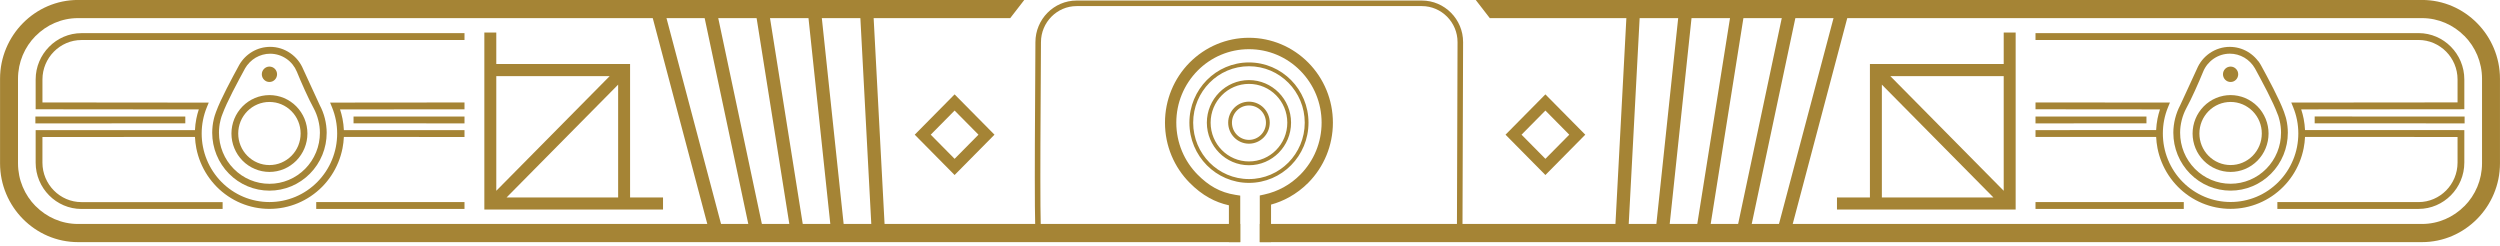
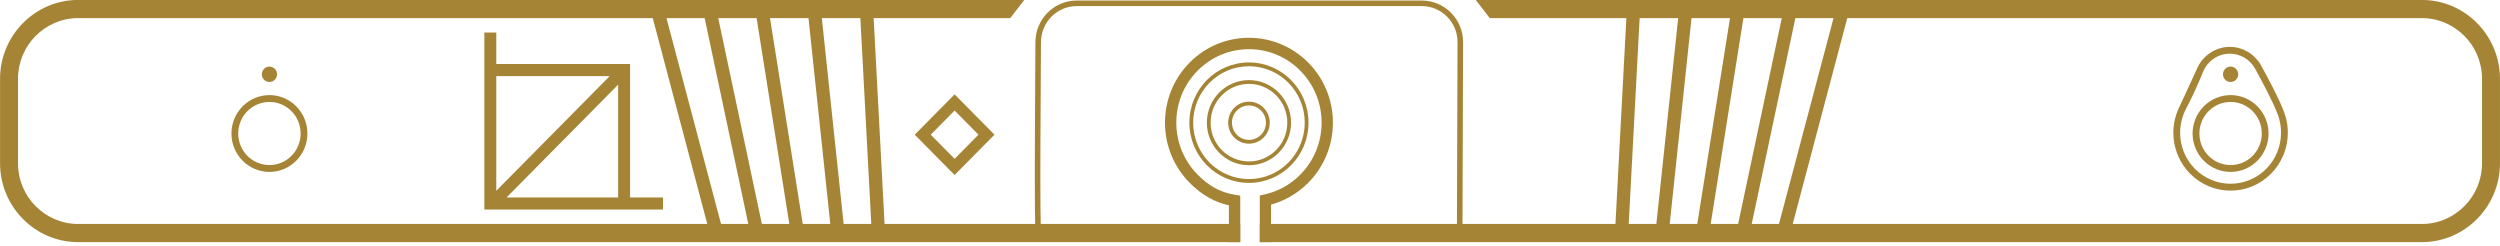
<svg xmlns="http://www.w3.org/2000/svg" width="600" height="59" viewBox="0 0 600 59" fill="none">
  <path d="M294.937 58.109V49.271C293.234 48.897 291.687 48.306 290.251 47.515C288.511 46.561 286.957 45.326 285.498 43.851C281.854 40.166 279.595 35.072 279.595 29.442C279.595 26.692 280.139 24.056 281.123 21.653C282.146 19.151 283.645 16.903 285.495 15.033C287.355 13.158 289.574 11.643 292.042 10.611C294.422 9.617 297.024 9.066 299.744 9.066C302.468 9.066 305.07 9.617 307.45 10.611C309.914 11.643 312.136 13.158 313.993 15.036C315.847 16.903 317.346 19.154 318.369 21.653C319.356 24.056 319.897 26.692 319.897 29.442C319.897 32.192 319.353 34.824 318.369 37.231C317.346 39.733 315.847 41.981 313.997 43.851C312.634 45.223 311.076 46.406 309.377 47.345C308.02 48.092 306.569 48.687 305.052 49.104L305.045 58.109H302.347V46.916L303.418 46.683C305.074 46.325 306.642 45.729 308.079 44.938C309.552 44.129 310.901 43.101 312.078 41.911C313.69 40.277 314.988 38.336 315.865 36.185C316.713 34.114 317.185 31.834 317.185 29.438C317.185 27.043 316.713 24.762 315.865 22.692C314.988 20.544 313.686 18.6 312.078 16.97C310.473 15.339 308.55 14.031 306.423 13.14C304.376 12.282 302.117 11.805 299.748 11.805C297.379 11.805 295.124 12.282 293.073 13.14C290.945 14.031 289.022 15.343 287.418 16.966C285.805 18.6 284.508 20.544 283.63 22.692C282.782 24.762 282.314 27.043 282.314 29.438C282.314 34.307 284.267 38.717 287.421 41.903C288.715 43.212 290.072 44.291 291.548 45.105C293.014 45.91 294.645 46.476 296.505 46.764L297.657 46.946V48.125V58.106H294.941L294.937 58.109ZM299.748 24.4C301.126 24.4 302.372 24.965 303.275 25.875C304.178 26.788 304.738 28.048 304.738 29.442C304.738 30.832 304.178 32.096 303.275 33.005C302.372 33.919 301.126 34.484 299.748 34.484C298.373 34.484 297.123 33.919 296.224 33.005C295.321 32.093 294.762 30.832 294.762 29.442C294.762 28.048 295.321 26.788 296.224 25.875C297.127 24.962 298.373 24.4 299.748 24.4ZM302.636 26.522C301.897 25.775 300.877 25.313 299.748 25.313C298.622 25.313 297.598 25.775 296.864 26.522C296.125 27.268 295.668 28.3 295.668 29.442C295.668 30.581 296.125 31.616 296.864 32.362C297.602 33.109 298.622 33.571 299.748 33.571C300.877 33.571 301.897 33.109 302.636 32.362C303.374 31.616 303.831 30.584 303.831 29.442C303.831 28.303 303.374 27.268 302.636 26.522ZM299.748 19.221C302.537 19.221 305.067 20.367 306.891 22.211C308.722 24.063 309.855 26.618 309.855 29.438C309.855 32.255 308.722 34.813 306.894 36.661C305.063 38.514 302.537 39.656 299.748 39.656C296.962 39.656 294.433 38.51 292.605 36.661C290.773 34.809 289.644 32.255 289.644 29.438C289.644 26.618 290.777 24.063 292.605 22.215C294.436 20.363 296.962 19.221 299.748 19.221ZM306.255 22.858C304.591 21.176 302.288 20.134 299.748 20.134C297.207 20.134 294.904 21.176 293.245 22.858C291.578 24.544 290.55 26.869 290.55 29.442C290.55 32.011 291.581 34.34 293.245 36.022C294.908 37.708 297.211 38.746 299.751 38.746C302.296 38.746 304.595 37.708 306.258 36.022C307.925 34.34 308.952 32.011 308.952 29.442C308.952 26.873 307.922 24.544 306.258 22.862L306.255 22.858ZM299.748 14.985C303.696 14.985 307.267 16.604 309.855 19.217C312.44 21.834 314.041 25.446 314.041 29.438C314.041 33.431 312.44 37.042 309.855 39.66C307.267 42.273 303.692 43.892 299.748 43.892C295.8 43.892 292.228 42.273 289.64 39.66C287.056 37.046 285.455 33.431 285.455 29.438C285.455 25.446 287.056 21.834 289.64 19.217C292.225 16.604 295.8 14.985 299.744 14.985H299.748ZM309.216 19.864C306.796 17.413 303.447 15.898 299.748 15.898C296.052 15.898 292.704 17.413 290.284 19.864C287.864 22.311 286.361 25.697 286.361 29.438C286.361 33.176 287.86 36.562 290.284 39.013C292.707 41.46 296.052 42.975 299.748 42.975C303.444 42.975 306.792 41.46 309.219 39.013C311.639 36.562 313.138 33.179 313.138 29.438C313.138 25.701 311.639 22.315 309.216 19.864Z" fill="#A58435" />
  <path d="M119.109 7.806V15.365H151.219V16.814V47.397H159.126V50.295H151.219H116.243V15.365V7.806H119.109ZM148.353 20.311L121.569 47.397H148.353V20.311ZM119.109 45.788L146.324 18.267H119.109V45.788Z" fill="#A58435" />
-   <path d="M480.891 7.806V15.365H448.781V16.814V47.397H440.874V50.295H448.781H483.757V15.365V7.806H480.891ZM451.647 20.311L478.431 47.397H451.647V20.311ZM480.891 45.788L453.676 18.267H480.891V45.788Z" fill="#A58435" />
-   <path d="M57.418 15.576C57.6 15.251 57.812 14.936 58.043 14.637C58.277 14.326 58.525 14.042 58.781 13.783C59.037 13.524 59.318 13.273 59.626 13.036C59.914 12.811 60.225 12.6 60.554 12.408C60.876 12.219 61.212 12.049 61.563 11.902C61.903 11.757 62.258 11.635 62.623 11.539C62.967 11.443 63.336 11.369 63.723 11.321C64.104 11.269 64.48 11.243 64.842 11.243C65.266 11.243 65.69 11.277 66.111 11.34C66.527 11.402 66.944 11.502 67.357 11.628C67.759 11.754 68.158 11.913 68.534 12.097C68.918 12.282 69.287 12.5 69.645 12.744C69.989 12.981 70.322 13.243 70.629 13.528C70.932 13.805 71.225 14.116 71.491 14.448C71.747 14.766 71.989 15.11 72.204 15.48C72.409 15.827 72.592 16.19 72.745 16.559L76.752 25.261C77.008 25.742 77.238 26.244 77.439 26.766C77.651 27.305 77.826 27.863 77.965 28.422C78.104 28.976 78.214 29.557 78.291 30.152C78.368 30.743 78.404 31.316 78.404 31.863C78.4 32.795 78.313 33.7 78.144 34.566C77.969 35.464 77.706 36.336 77.362 37.172C77.019 38.018 76.587 38.824 76.09 39.578C75.586 40.34 75.012 41.042 74.379 41.685C73.743 42.328 73.041 42.909 72.292 43.415C71.543 43.922 70.749 44.354 69.92 44.702C69.09 45.045 68.227 45.312 67.339 45.489C66.472 45.663 65.577 45.755 64.666 45.755C63.756 45.755 62.861 45.663 61.991 45.489C61.102 45.312 60.24 45.045 59.417 44.702C58.58 44.35 57.783 43.918 57.037 43.415C56.288 42.909 55.59 42.328 54.957 41.685C54.321 41.042 53.747 40.336 53.247 39.578C52.749 38.824 52.318 38.018 51.974 37.175C51.635 36.336 51.371 35.464 51.192 34.566C51.02 33.689 50.929 32.78 50.929 31.86L50.955 31.05L51.024 30.237L51.137 29.435L51.302 28.647L51.415 28.185L51.547 27.727L51.85 26.851C52.417 25.291 53.374 23.276 54.405 21.247C55.429 19.232 56.529 17.206 57.407 15.594L57.418 15.58V15.576ZM59.329 15.635C59.15 15.872 58.982 16.123 58.832 16.386C57.959 17.994 56.862 20.012 55.849 22.001C54.848 23.971 53.919 25.923 53.374 27.42C53.236 27.686 53.068 28.311 52.976 28.621C52.885 28.991 52.812 29.338 52.731 29.715L52.632 30.422L52.57 31.142L52.552 31.86C52.552 32.68 52.632 33.479 52.782 34.251C52.94 35.046 53.17 35.815 53.47 36.547C53.777 37.297 54.157 38.007 54.588 38.665C55.031 39.331 55.539 39.955 56.098 40.521C56.657 41.09 57.279 41.604 57.937 42.051C58.591 42.495 59.293 42.876 60.031 43.182C60.755 43.482 61.515 43.718 62.301 43.877C63.062 44.029 63.855 44.11 64.666 44.11C65.478 44.11 66.268 44.029 67.028 43.877C67.814 43.718 68.578 43.486 69.298 43.182C70.037 42.872 70.742 42.491 71.389 42.051C72.051 41.604 72.668 41.09 73.231 40.525C73.791 39.959 74.303 39.331 74.741 38.661C75.176 38 75.553 37.29 75.86 36.547C76.16 35.815 76.39 35.046 76.547 34.251C76.701 33.471 76.777 32.669 76.777 31.863C76.774 31.353 76.741 30.847 76.679 30.359C76.617 29.863 76.514 29.35 76.383 28.828C76.255 28.326 76.101 27.83 75.918 27.364C75.736 26.888 75.527 26.433 75.297 26.004C74.076 23.812 72.219 19.609 71.25 17.225C71.119 16.907 70.969 16.604 70.804 16.323C70.632 16.034 70.439 15.757 70.227 15.487C70.022 15.229 69.784 14.977 69.536 14.744C69.287 14.511 69.02 14.297 68.735 14.105C68.454 13.912 68.15 13.735 67.832 13.58C67.529 13.432 67.211 13.303 66.882 13.203C66.56 13.103 66.22 13.025 65.869 12.97C65.537 12.918 65.193 12.892 64.842 12.892C64.52 12.892 64.217 12.911 63.932 12.951C63.639 12.988 63.343 13.051 63.04 13.133C62.751 13.21 62.462 13.31 62.184 13.428C61.903 13.543 61.629 13.68 61.366 13.835C61.106 13.983 60.857 14.156 60.616 14.345C60.386 14.522 60.156 14.729 59.933 14.955C59.713 15.177 59.512 15.41 59.333 15.643L59.329 15.635Z" fill="#A58435" />
  <path d="M64.663 22.821C65.266 22.821 65.862 22.884 66.439 22.999C67.032 23.113 67.606 23.294 68.15 23.524C68.699 23.753 69.229 24.041 69.726 24.378C70.23 24.718 70.695 25.102 71.108 25.524C71.528 25.949 71.908 26.422 72.241 26.925C72.573 27.424 72.859 27.963 73.085 28.514C73.312 29.072 73.487 29.653 73.604 30.244C73.718 30.828 73.78 31.431 73.78 32.041C73.78 32.651 73.718 33.253 73.604 33.837C73.487 34.432 73.312 35.009 73.085 35.564C72.855 36.126 72.57 36.661 72.241 37.16C71.904 37.671 71.521 38.14 71.108 38.562C70.683 38.983 70.219 39.371 69.722 39.708C69.232 40.04 68.706 40.329 68.15 40.561C67.606 40.791 67.032 40.968 66.439 41.086C65.862 41.201 65.266 41.264 64.663 41.264C64.06 41.264 63.468 41.201 62.89 41.086C62.301 40.968 61.731 40.791 61.183 40.561C60.631 40.332 60.101 40.044 59.604 39.708C59.106 39.375 58.639 38.99 58.218 38.562C57.798 38.136 57.414 37.663 57.081 37.16C56.756 36.661 56.471 36.126 56.24 35.567C56.014 35.02 55.838 34.436 55.721 33.841C55.608 33.257 55.546 32.654 55.546 32.044C55.546 31.434 55.608 30.832 55.721 30.248C55.838 29.653 56.014 29.076 56.24 28.521C56.471 27.96 56.752 27.427 57.085 26.928C57.421 26.418 57.805 25.949 58.218 25.527C58.639 25.102 59.106 24.718 59.6 24.381C60.093 24.049 60.623 23.76 61.179 23.527C61.72 23.298 62.294 23.121 62.886 23.003C63.464 22.888 64.06 22.825 64.663 22.825V22.821ZM66.129 24.614C65.657 24.522 65.167 24.47 64.663 24.47C64.158 24.47 63.665 24.518 63.197 24.614C62.714 24.71 62.246 24.858 61.801 25.043C61.344 25.235 60.909 25.468 60.503 25.742C60.093 26.019 59.713 26.333 59.366 26.684C59.015 27.043 58.701 27.431 58.43 27.838C58.163 28.244 57.929 28.68 57.739 29.143C57.556 29.593 57.414 30.07 57.315 30.562C57.224 31.039 57.173 31.534 57.173 32.044C57.173 32.554 57.22 33.05 57.315 33.527C57.41 34.015 57.556 34.488 57.739 34.939C57.926 35.401 58.16 35.841 58.43 36.248C58.704 36.661 59.019 37.05 59.366 37.397C59.71 37.745 60.093 38.062 60.503 38.34C60.905 38.613 61.34 38.85 61.801 39.042C62.243 39.227 62.711 39.371 63.197 39.471C63.669 39.563 64.158 39.615 64.659 39.615C65.164 39.615 65.653 39.563 66.125 39.471C66.608 39.375 67.079 39.227 67.522 39.042C67.971 38.854 68.406 38.617 68.816 38.34C69.225 38.066 69.609 37.748 69.956 37.397C70.307 37.042 70.621 36.654 70.892 36.248C71.162 35.841 71.396 35.401 71.583 34.939C71.766 34.488 71.908 34.011 72.007 33.519C72.098 33.042 72.149 32.547 72.149 32.041C72.149 31.531 72.098 31.035 72.007 30.558C71.912 30.067 71.766 29.593 71.583 29.143C71.393 28.68 71.159 28.241 70.892 27.834C70.618 27.42 70.303 27.035 69.956 26.684C69.602 26.329 69.221 26.012 68.819 25.738C68.417 25.468 67.982 25.228 67.522 25.036C67.076 24.851 66.608 24.703 66.125 24.607L66.129 24.614Z" fill="#A58435" />
  <path d="M65.361 16.119C65.149 16.031 64.912 15.979 64.663 15.979C64.159 15.979 63.702 16.186 63.373 16.522C63.204 16.692 63.066 16.899 62.974 17.121C62.886 17.335 62.835 17.576 62.835 17.827C62.835 18.337 63.044 18.803 63.373 19.136C63.541 19.306 63.742 19.446 63.965 19.539C64.177 19.627 64.414 19.675 64.663 19.675C64.912 19.675 65.149 19.627 65.365 19.539C65.584 19.446 65.789 19.306 65.957 19.136C66.125 18.962 66.264 18.759 66.356 18.533C66.443 18.319 66.494 18.079 66.494 17.823C66.494 17.572 66.443 17.332 66.356 17.117C66.264 16.892 66.125 16.689 65.961 16.519C65.789 16.345 65.584 16.208 65.365 16.116L65.361 16.119Z" fill="#A58435" />
  <path d="M541.168 16.382C541.018 16.123 540.85 15.872 540.671 15.635C540.492 15.399 540.291 15.169 540.068 14.944C539.852 14.722 539.625 14.519 539.384 14.334C539.143 14.145 538.891 13.975 538.635 13.824C538.372 13.672 538.101 13.535 537.816 13.417C537.538 13.299 537.249 13.199 536.964 13.121C536.661 13.04 536.365 12.977 536.072 12.94C535.791 12.903 535.484 12.881 535.162 12.881C534.811 12.881 534.467 12.907 534.135 12.959C533.784 13.011 533.444 13.092 533.126 13.192C532.797 13.291 532.479 13.421 532.172 13.569C531.861 13.72 531.558 13.898 531.272 14.094C530.998 14.282 530.728 14.496 530.472 14.733C530.22 14.966 529.986 15.217 529.777 15.472C529.562 15.746 529.364 16.027 529.2 16.308C529.035 16.589 528.882 16.892 528.754 17.21C527.785 19.594 525.928 23.797 524.707 25.989C524.48 26.411 524.272 26.869 524.086 27.346C523.899 27.827 523.742 28.322 523.618 28.814C523.49 29.338 523.387 29.852 523.325 30.348C523.263 30.836 523.23 31.342 523.23 31.852C523.227 32.662 523.307 33.46 523.457 34.24C523.614 35.039 523.844 35.808 524.144 36.536C524.448 37.279 524.824 37.992 525.263 38.65C525.705 39.319 526.213 39.944 526.772 40.513C527.332 41.079 527.953 41.596 528.615 42.04C529.266 42.48 529.967 42.861 530.709 43.171C531.43 43.471 532.19 43.707 532.976 43.866C533.736 44.018 534.53 44.099 535.341 44.099C536.153 44.099 536.942 44.018 537.703 43.866C538.489 43.707 539.253 43.474 539.973 43.171C540.707 42.861 541.409 42.484 542.064 42.04C542.725 41.593 543.343 41.079 543.902 40.513C544.465 39.944 544.973 39.323 545.412 38.654C545.847 37.996 546.224 37.286 546.531 36.536C546.827 35.808 547.061 35.039 547.218 34.244C547.368 33.475 547.448 32.673 547.448 31.852L547.43 31.139L547.368 30.418L547.266 29.708L547.123 29.009C547.017 28.599 546.812 27.76 546.626 27.409C546.077 25.912 545.153 23.96 544.151 21.99C543.138 20.005 542.042 17.986 541.168 16.374V16.382ZM541.965 14.637C542.192 14.933 542.4 15.247 542.586 15.576L542.597 15.591C543.475 17.202 544.575 19.228 545.599 21.243C546.633 23.276 547.587 25.287 548.157 26.847C548.318 27.298 548.457 27.723 548.592 28.181L548.709 28.64L548.87 29.427L548.987 30.237L549.057 31.046L549.082 31.856C549.082 32.776 548.991 33.678 548.819 34.562C548.644 35.46 548.377 36.333 548.037 37.168C547.693 38.014 547.262 38.817 546.765 39.574C546.264 40.332 545.69 41.038 545.054 41.678C544.418 42.321 543.716 42.905 542.967 43.412C542.224 43.914 541.424 44.347 540.587 44.698C539.761 45.042 538.898 45.308 538.013 45.485C537.143 45.659 536.251 45.752 535.341 45.752C534.431 45.752 533.535 45.659 532.665 45.485C531.777 45.308 530.914 45.042 530.088 44.698C529.255 44.35 528.458 43.918 527.708 43.412C526.959 42.905 526.261 42.325 525.625 41.685C524.989 41.042 524.415 40.332 523.914 39.574C523.417 38.824 522.989 38.014 522.642 37.168C522.302 36.333 522.039 35.46 521.859 34.562C521.691 33.693 521.6 32.787 521.6 31.86C521.596 31.312 521.636 30.739 521.71 30.148C521.786 29.549 521.896 28.969 522.035 28.418C522.181 27.852 522.36 27.294 522.561 26.762C522.759 26.248 522.989 25.742 523.248 25.257L527.255 16.555C527.409 16.186 527.591 15.824 527.796 15.472C528.015 15.103 528.253 14.759 528.505 14.445C528.772 14.116 529.061 13.805 529.368 13.524C529.668 13.247 529.997 12.981 530.351 12.741C530.702 12.5 531.075 12.282 531.459 12.097C531.839 11.913 532.234 11.757 532.64 11.632C533.053 11.502 533.469 11.406 533.886 11.343C534.303 11.28 534.727 11.247 535.151 11.247C535.517 11.247 535.889 11.277 536.27 11.325C536.653 11.377 537.023 11.45 537.366 11.543C537.732 11.643 538.086 11.765 538.426 11.909C538.77 12.053 539.106 12.223 539.432 12.412C539.757 12.604 540.071 12.815 540.36 13.044C540.656 13.273 540.938 13.524 541.201 13.79C541.46 14.049 541.709 14.338 541.943 14.648L541.965 14.637Z" fill="#A58435" />
  <path d="M535.341 24.47C534.836 24.47 534.346 24.518 533.882 24.61C533.389 24.71 532.917 24.855 532.479 25.039C532.018 25.232 531.583 25.468 531.184 25.738C530.782 26.008 530.402 26.329 530.048 26.684C529.708 27.028 529.393 27.413 529.115 27.834C528.845 28.241 528.611 28.677 528.421 29.143C528.238 29.59 528.096 30.063 527.997 30.558C527.905 31.035 527.854 31.531 527.854 32.041C527.854 32.547 527.905 33.042 527.997 33.516C528.092 34.015 528.238 34.492 528.421 34.939C528.607 35.401 528.841 35.837 529.112 36.248C529.386 36.658 529.697 37.046 530.044 37.393C530.391 37.745 530.775 38.062 531.184 38.34C531.587 38.61 532.018 38.846 532.479 39.038C532.921 39.223 533.389 39.367 533.879 39.467C534.35 39.56 534.84 39.611 535.344 39.611C535.849 39.611 536.339 39.56 536.807 39.467C537.297 39.371 537.764 39.223 538.207 39.038C538.664 38.85 539.095 38.613 539.501 38.34C539.91 38.062 540.294 37.745 540.641 37.393C540.981 37.046 541.299 36.658 541.57 36.244C541.844 35.826 542.082 35.386 542.264 34.935C542.447 34.48 542.593 34.007 542.689 33.519C542.78 33.042 542.831 32.547 542.831 32.037C542.831 31.527 542.784 31.032 542.689 30.555C542.593 30.063 542.447 29.586 542.264 29.139C542.078 28.68 541.844 28.241 541.574 27.834C541.296 27.42 540.985 27.032 540.638 26.684C540.294 26.337 539.91 26.019 539.501 25.742C539.102 25.468 538.667 25.232 538.207 25.039C537.761 24.855 537.293 24.707 536.807 24.61C536.339 24.518 535.849 24.466 535.344 24.466L535.341 24.47ZM533.564 22.999C534.142 22.884 534.738 22.821 535.341 22.821C535.944 22.821 536.54 22.884 537.114 22.999C537.706 23.117 538.28 23.294 538.825 23.524C539.377 23.757 539.903 24.041 540.4 24.378C540.897 24.71 541.365 25.095 541.786 25.524C542.206 25.949 542.59 26.418 542.919 26.925C543.248 27.424 543.529 27.96 543.76 28.521C543.986 29.076 544.162 29.656 544.279 30.248C544.392 30.832 544.454 31.434 544.454 32.044C544.454 32.654 544.392 33.257 544.279 33.841C544.162 34.44 543.986 35.02 543.76 35.567C543.526 36.137 543.24 36.673 542.919 37.16C542.586 37.663 542.206 38.136 541.786 38.562C541.362 38.983 540.897 39.371 540.4 39.708C539.907 40.04 539.377 40.329 538.821 40.561C538.273 40.791 537.699 40.968 537.114 41.086C536.54 41.201 535.944 41.264 535.341 41.264C534.738 41.264 534.142 41.201 533.564 41.086C532.976 40.968 532.402 40.791 531.857 40.561C531.305 40.332 530.779 40.044 530.278 39.708C529.781 39.371 529.316 38.987 528.896 38.562C528.476 38.136 528.092 37.663 527.759 37.164C527.427 36.665 527.145 36.129 526.915 35.567C526.688 35.013 526.513 34.436 526.396 33.841C526.282 33.257 526.22 32.654 526.22 32.044C526.22 31.434 526.282 30.832 526.396 30.248C526.513 29.653 526.688 29.072 526.915 28.521C527.141 27.963 527.427 27.427 527.759 26.928C528.085 26.429 528.468 25.96 528.896 25.527C529.309 25.106 529.773 24.721 530.278 24.381C530.775 24.045 531.305 23.757 531.853 23.527C532.405 23.298 532.979 23.121 533.564 23.003V22.999Z" fill="#A58435" />
  <path d="M534.643 16.119C534.855 16.031 535.092 15.979 535.341 15.979C535.845 15.979 536.302 16.186 536.631 16.522C536.8 16.692 536.938 16.899 537.03 17.121C537.118 17.335 537.169 17.576 537.169 17.827C537.169 18.337 536.964 18.803 536.635 19.136C536.467 19.306 536.266 19.446 536.043 19.539C535.831 19.627 535.593 19.675 535.345 19.675C535.096 19.675 534.858 19.627 534.643 19.539C534.423 19.446 534.219 19.306 534.051 19.136C533.879 18.962 533.743 18.759 533.652 18.533C533.564 18.319 533.513 18.079 533.513 17.823C533.513 17.572 533.564 17.332 533.652 17.117C533.743 16.892 533.882 16.689 534.047 16.519C534.219 16.345 534.423 16.208 534.643 16.116V16.119Z" fill="#A58435" />
  <path d="M159.334 1.998L173.492 55.422L170.414 56.254L156.26 2.83L159.338 1.998H159.334ZM209.569 2.335L212.402 55.758L209.225 55.925L206.392 2.501L209.569 2.335ZM197.016 2.246L202.678 55.67L199.513 56.006L193.85 2.582L197.016 2.242V2.246ZM184.455 2.165L192.951 55.588L189.811 56.091L181.319 2.667L184.459 2.165H184.455ZM171.898 2.083L183.223 55.507L180.105 56.176L168.78 2.752L171.898 2.083Z" fill="#A58435" />
  <path d="M440.669 1.998L426.511 55.422L429.589 56.254L443.744 2.83L440.666 1.998H440.669ZM390.435 2.335L387.602 55.758L390.778 55.925L393.612 2.501L390.435 2.335ZM402.988 2.246L397.326 55.67L400.491 56.006L406.154 2.582L402.988 2.242V2.246ZM415.548 2.165L407.053 55.588L410.193 56.091L418.685 2.667L415.545 2.165H415.548ZM428.105 2.083L416.78 55.507L419.899 56.176L431.224 2.752L428.105 2.083Z" fill="#A58435" />
  <path d="M230.066 23.62L238.675 32.325L229.104 42.003L219.534 32.325L229.104 22.651L230.066 23.62ZM234.833 32.325L229.104 26.533L223.376 32.325L229.104 38.118L234.833 32.325Z" fill="#A58435" />
-   <path d="M369.935 23.62L361.326 32.325L370.896 42.003L380.466 32.325L370.896 22.651L369.935 23.62ZM365.168 32.325L370.896 26.533L376.624 32.325L370.896 38.118L365.168 32.325Z" fill="#A58435" />
  <path fill-rule="evenodd" clip-rule="evenodd" d="M18.716 -0.009H245.825L242.454 4.349H18.72C14.765 4.349 11.164 5.987 8.554 8.63H8.535C5.936 11.258 4.321 14.899 4.321 18.91V39.19C4.321 43.201 5.936 46.842 8.535 49.47H8.554C11.164 52.11 14.765 53.751 18.72 53.751H297.657V58.109H18.72C8.429 58.109 0.011 49.596 0.011 39.19V18.91C0.011 8.504 8.429 -0.009 18.72 -0.009H18.716Z" fill="#A58435" />
  <path fill-rule="evenodd" clip-rule="evenodd" d="M581.284 -0.009H354.179L357.549 4.349H581.284C585.239 4.349 588.84 5.987 591.45 8.63H591.468C594.067 11.258 595.687 14.899 595.687 18.91V39.19C595.687 43.201 594.071 46.842 591.468 49.47H591.45C588.84 52.11 585.239 53.751 581.284 53.751H302.351V58.109H581.284C591.574 58.109 599.993 49.596 599.993 39.19V18.91C599.993 8.504 591.574 -0.009 581.284 -0.009Z" fill="#A58435" />
  <path d="M350.326 56.076L350.476 10.12C350.491 4.992 346.327 0.797 341.257 0.797H258.385C253.315 0.797 249.166 4.992 249.166 10.12C249.166 14.275 248.79 56.076 249.254 56.076" stroke="#A58435" stroke-width="1.333" stroke-miterlimit="22.926" />
-   <path d="M111.48 29.612L84.849 29.601V27.96L111.48 27.971V29.612ZM8.492 27.974L44.473 27.96V29.601L8.492 29.616V27.974ZM53.429 50.151H19.546C16.527 50.151 13.778 48.901 11.789 46.886C9.793 44.875 8.557 42.096 8.557 39.038V31.235L46.791 31.224C46.831 30.303 46.941 29.401 47.116 28.518C47.266 27.749 47.467 26.995 47.712 26.263L8.557 26.226V19.073C8.557 16.02 9.793 13.24 11.789 11.225C13.778 9.21 16.527 7.957 19.55 7.957H111.48V9.606H19.55C16.976 9.606 14.637 10.674 12.941 12.389C11.244 14.101 10.188 16.471 10.188 19.073V24.588L50.099 24.625L49.635 25.756C49.236 26.736 48.922 27.767 48.714 28.836C48.509 29.871 48.403 30.947 48.403 32.048C48.403 33.15 48.509 34.225 48.714 35.264C48.922 36.325 49.233 37.356 49.635 38.336C50.048 39.345 50.553 40.299 51.137 41.182C51.733 42.081 52.413 42.92 53.159 43.674C53.919 44.439 54.749 45.13 55.63 45.726C56.507 46.317 57.45 46.831 58.441 47.245C59.41 47.652 60.43 47.966 61.486 48.176C62.51 48.38 63.57 48.491 64.659 48.491C65.749 48.491 66.809 48.383 67.829 48.176C68.885 47.966 69.909 47.648 70.877 47.245C71.868 46.831 72.811 46.317 73.689 45.726C74.577 45.123 75.41 44.435 76.16 43.674C76.913 42.909 77.593 42.073 78.185 41.179C78.77 40.288 79.278 39.338 79.687 38.336C80.089 37.353 80.4 36.325 80.609 35.261C80.809 34.222 80.919 33.146 80.919 32.044C80.919 30.943 80.813 29.867 80.609 28.828C80.4 27.764 80.089 26.736 79.687 25.756L79.223 24.622L111.48 24.592V26.233L81.61 26.259C81.855 26.991 82.052 27.745 82.206 28.514C82.378 29.398 82.487 30.303 82.528 31.224L111.48 31.235V32.876L82.528 32.865C82.487 33.785 82.378 34.691 82.206 35.575C81.976 36.746 81.632 37.881 81.19 38.961C80.74 40.062 80.181 41.112 79.534 42.092C78.876 43.086 78.13 44.007 77.311 44.835C76.481 45.67 75.571 46.424 74.591 47.086C73.623 47.74 72.585 48.302 71.495 48.761C70.42 49.208 69.298 49.555 68.143 49.788C67.01 50.014 65.847 50.132 64.659 50.132C63.471 50.132 62.309 50.014 61.175 49.788C60.017 49.555 58.895 49.208 57.823 48.761C56.734 48.306 55.696 47.74 54.727 47.086C53.744 46.421 52.83 45.666 52.011 44.835C51.189 43.999 50.443 43.079 49.788 42.092C49.138 41.108 48.582 40.059 48.133 38.961C47.69 37.881 47.347 36.75 47.116 35.575C46.944 34.691 46.835 33.782 46.791 32.865L10.184 32.88V39.038C10.184 41.641 11.241 44.007 12.937 45.722C14.633 47.437 16.973 48.505 19.546 48.505H53.429V50.154V50.151ZM75.893 48.502H111.48V50.151H75.893V48.502Z" fill="#A58435" />
-   <path d="M488.521 27.971L515.151 27.96V29.601L488.521 29.612V27.971ZM591.505 29.612L555.523 29.597V27.956L591.505 27.971V29.612ZM546.567 48.502H580.451C583.024 48.502 585.364 47.434 587.064 45.722C588.76 44.007 589.812 41.637 589.812 39.035V32.876L553.206 32.861C553.166 33.782 553.056 34.688 552.88 35.571C552.65 36.743 552.307 37.878 551.864 38.957C551.415 40.055 550.859 41.105 550.208 42.088C549.558 43.075 548.808 43.996 547.982 44.827C547.163 45.659 546.253 46.413 545.27 47.079C544.301 47.733 543.263 48.298 542.173 48.753C541.099 49.2 539.976 49.548 538.821 49.781C537.688 50.006 536.525 50.125 535.341 50.125C534.157 50.125 532.991 50.006 531.861 49.781C530.702 49.548 529.58 49.2 528.505 48.753C527.416 48.298 526.378 47.733 525.409 47.079C524.429 46.417 523.519 45.663 522.697 44.827C521.874 43.999 521.128 43.075 520.47 42.084C519.823 41.105 519.268 40.059 518.814 38.953C518.372 37.878 518.028 36.743 517.798 35.567C517.626 34.68 517.517 33.774 517.476 32.858L488.524 32.869V31.227L517.476 31.216C517.517 30.296 517.626 29.39 517.798 28.507C517.952 27.738 518.149 26.984 518.394 26.252L488.524 26.226V24.585L520.781 24.614L520.317 25.749C519.915 26.729 519.604 27.756 519.396 28.821C519.194 29.856 519.085 30.932 519.085 32.037C519.085 33.139 519.191 34.214 519.396 35.253C519.604 36.314 519.915 37.345 520.317 38.325C520.726 39.331 521.234 40.281 521.819 41.171C522.408 42.062 523.088 42.901 523.844 43.663C524.594 44.424 525.424 45.112 526.316 45.715C527.193 46.306 528.136 46.82 529.127 47.234C530.095 47.637 531.115 47.955 532.175 48.165C533.195 48.369 534.259 48.48 535.345 48.48C536.434 48.48 537.494 48.372 538.514 48.165C539.571 47.955 540.59 47.637 541.559 47.234C542.55 46.82 543.493 46.306 544.37 45.715C545.251 45.119 546.081 44.428 546.838 43.663C547.591 42.905 548.271 42.07 548.863 41.171C549.448 40.284 549.952 39.331 550.365 38.325C550.768 37.345 551.078 36.318 551.287 35.253C551.488 34.214 551.597 33.139 551.597 32.037C551.597 30.935 551.491 29.86 551.287 28.825C551.078 27.756 550.764 26.725 550.365 25.745L549.905 24.614L589.812 24.577V19.062C589.812 16.459 588.76 14.09 587.064 12.378C585.364 10.663 583.02 9.595 580.451 9.595H488.521V7.946H580.451C583.474 7.946 586.223 9.196 588.211 11.21C590.204 13.229 591.439 16.005 591.439 19.062V26.215L552.285 26.252C552.53 26.987 552.731 27.741 552.88 28.507C553.052 29.39 553.162 30.296 553.206 31.213L591.439 31.224V39.027C591.439 42.084 590.204 44.864 588.211 46.875C586.215 48.89 583.47 50.139 580.451 50.139H546.567V48.491V48.502ZM524.108 50.151H488.521V48.502H524.108V50.151Z" fill="#A58435" />
</svg>